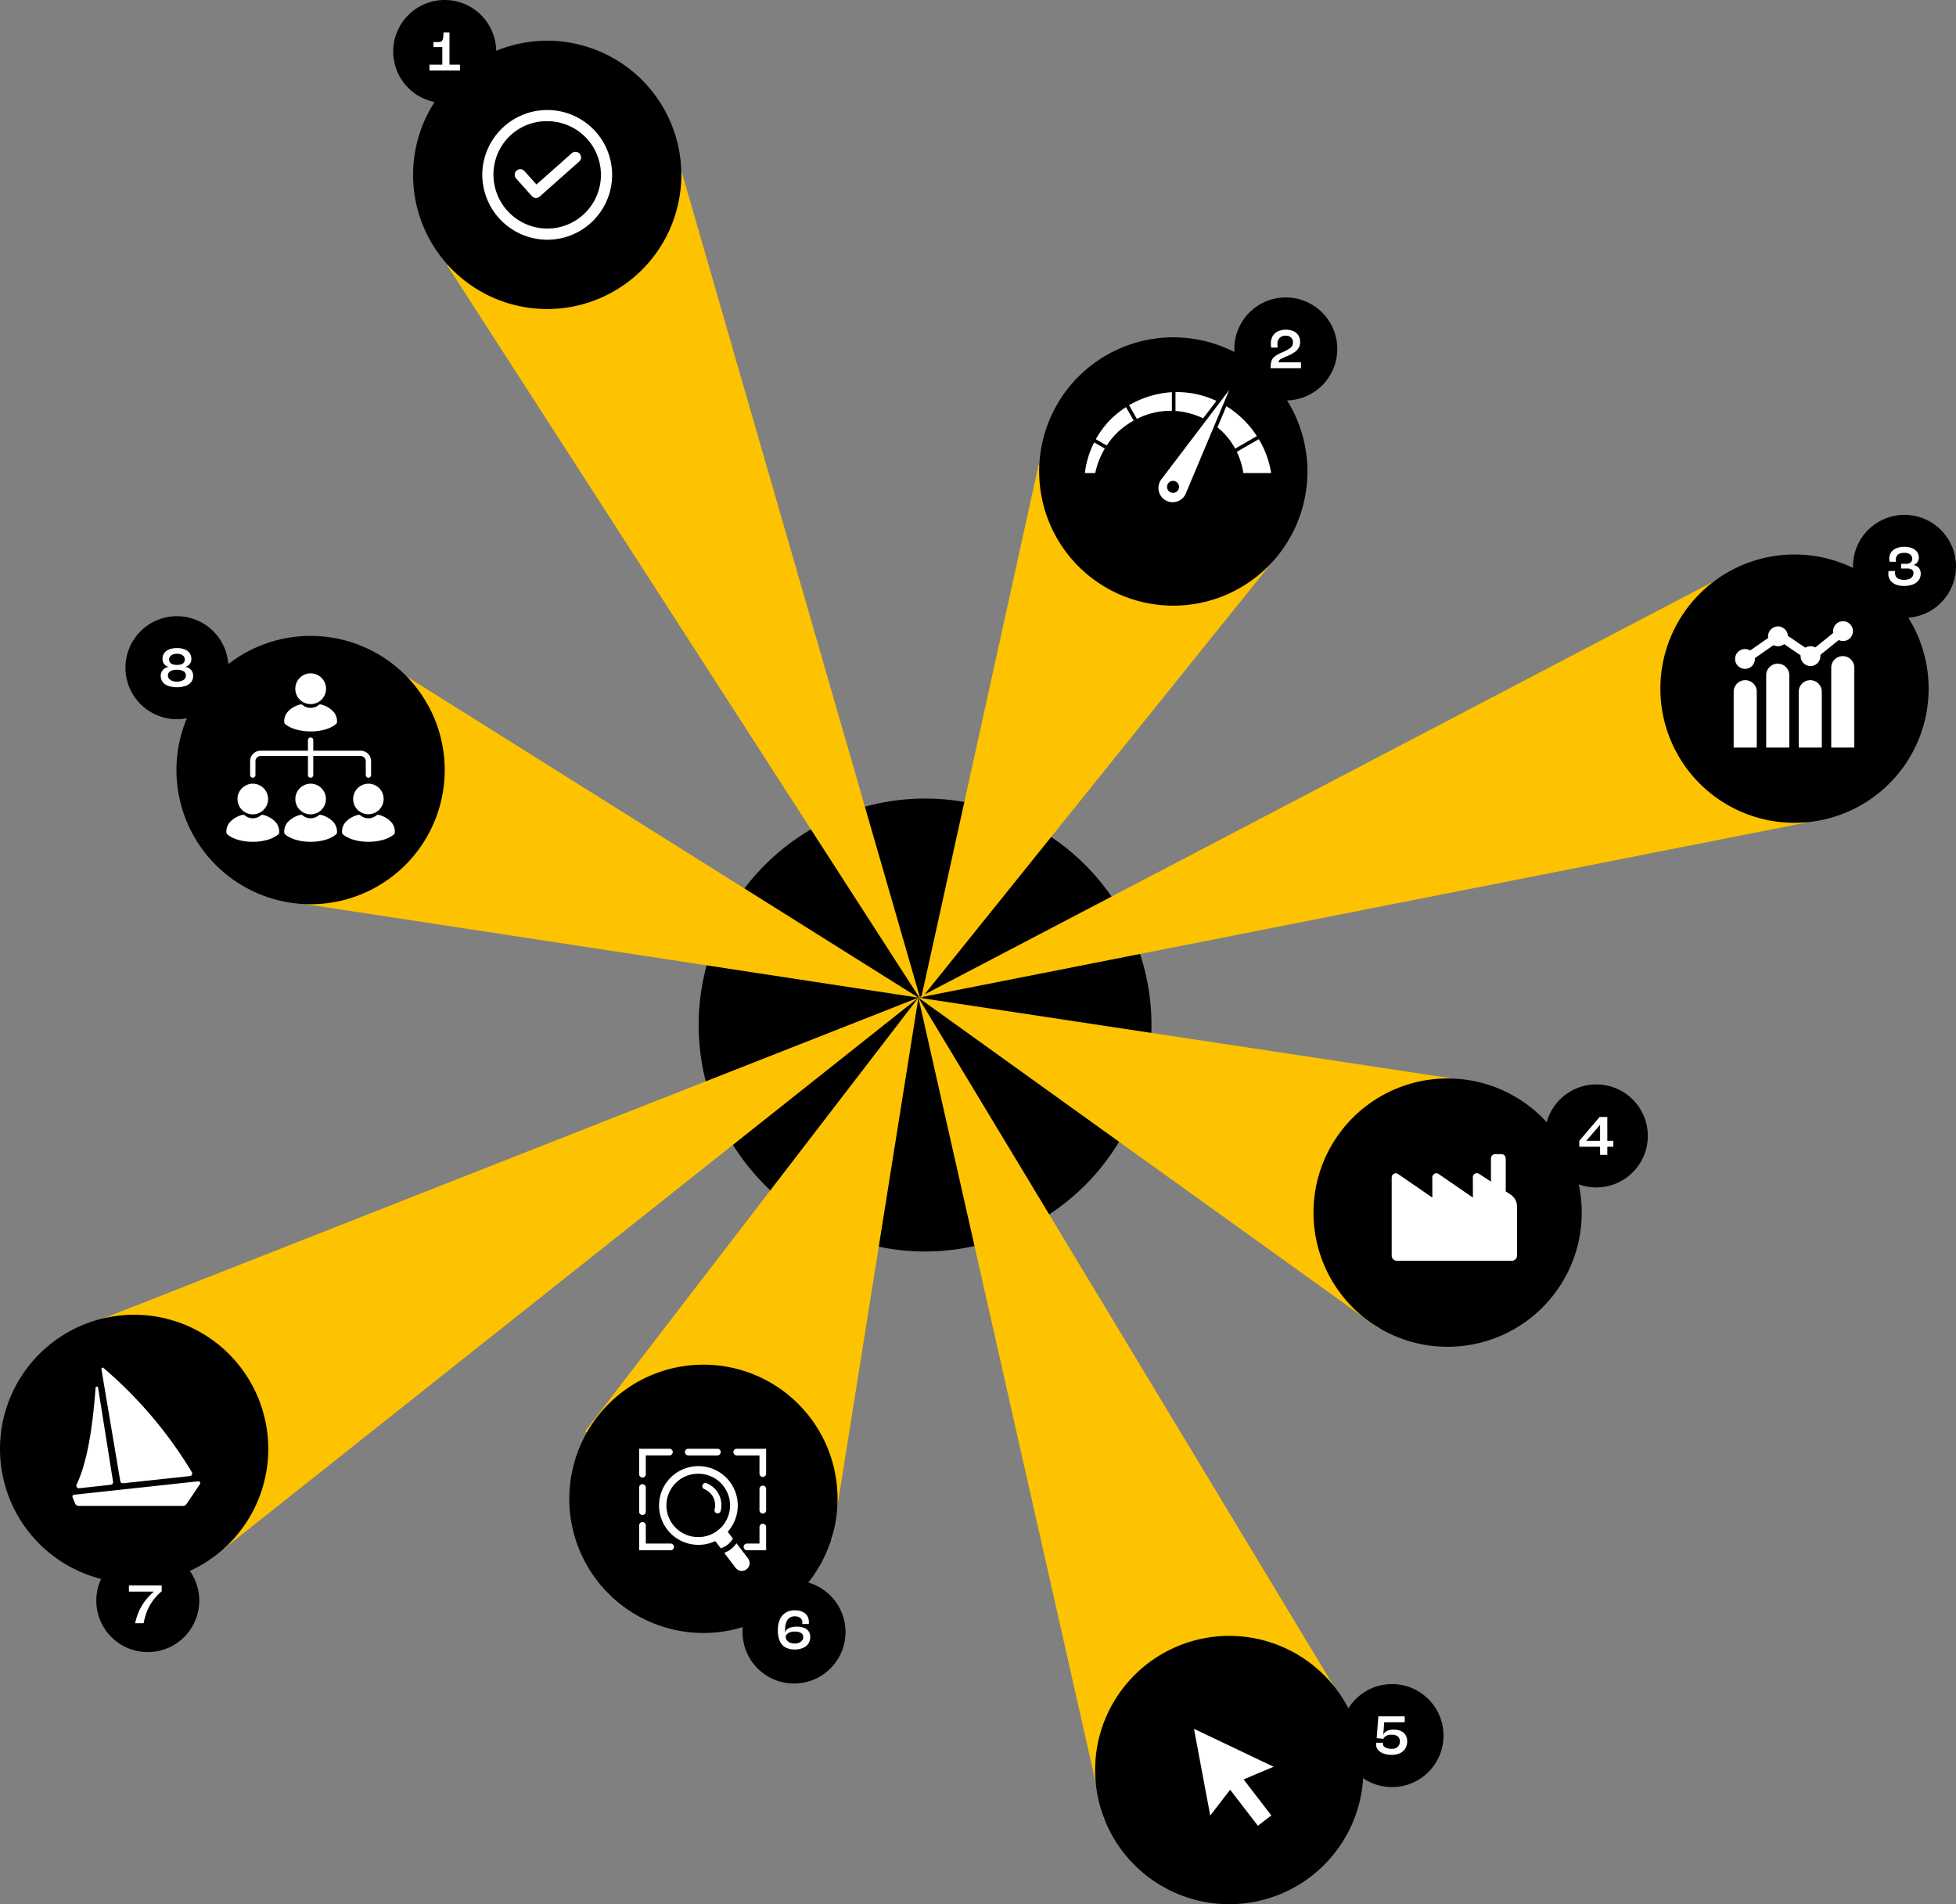
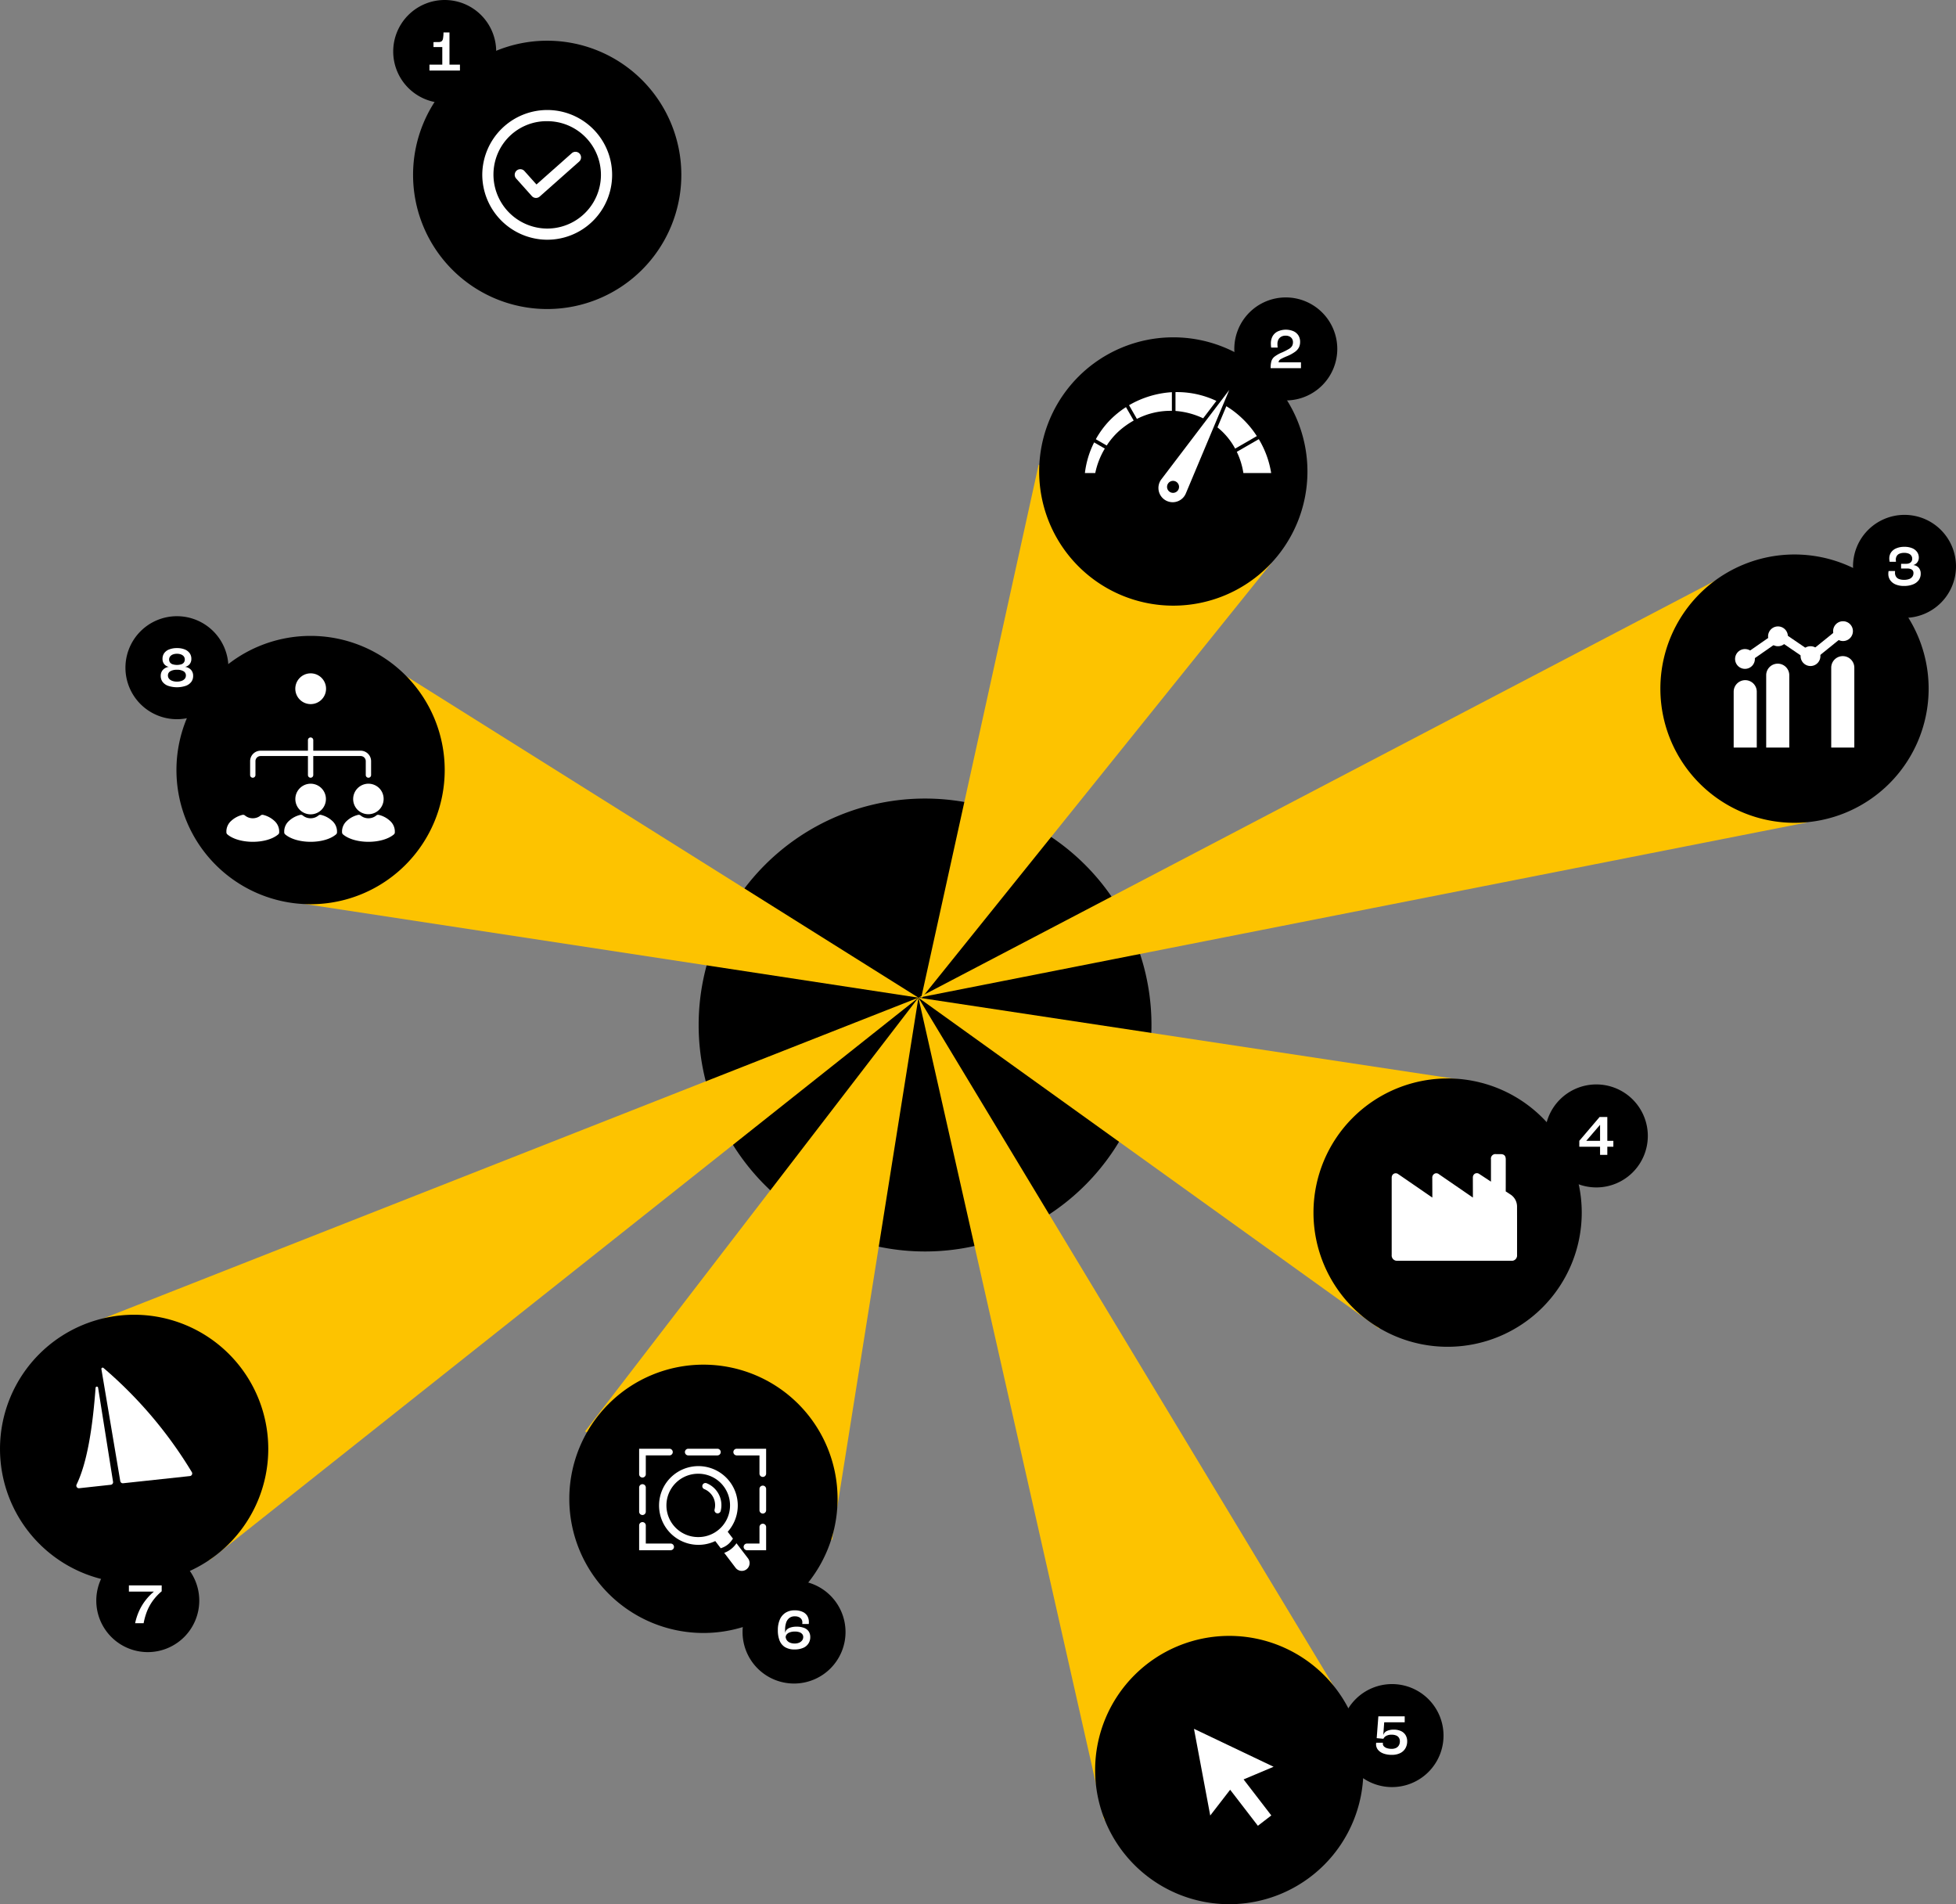
<svg xmlns="http://www.w3.org/2000/svg" width="714.467" height="695.396" viewBox="0 0 714.467 695.396">
  <rect x="0" y="0" width="714.467" height="695.396" fill="#808080" stroke="none" />
  <g id="eleva-illustrazione-obiettivi" transform="translate(-196 -4622.302)">
    <path id="Tracciato_951" data-name="Tracciato 951" d="M349.4,292.965a82.7,82.7,0,1,1-82.7-82.7,82.7,82.7,0,0,1,82.7,82.7" transform="translate(267.197 4703.66)" />
    <path id="Tracciato_952" data-name="Tracciato 952" d="M309.7,570.121,241.879,269.894,400.141,532.175Z" transform="translate(289.59 4716.743)" fill="#fdc300" />
    <path id="Tracciato_953" data-name="Tracciato 953" d="M386.409,479.736a48.994,48.994,0,1,1-48.995-48.995,48.995,48.995,0,0,1,48.995,48.995" transform="translate(307.598 4788.968)" />
-     <path id="Tracciato_954" data-name="Tracciato 954" d="M203.3,44.922l87.356,302.617L117.77,79.513Z" transform="translate(241.568 4639.684)" fill="#fdc300" />
    <path id="Tracciato_955" data-name="Tracciato 955" d="M108.788,59.713a48.994,48.994,0,1,1,48.995,48.995,48.995,48.995,0,0,1-48.995-48.995" transform="translate(238.093 4626.449)" />
    <path id="Tracciato_956" data-name="Tracciato 956" d="M566.41,250.367,241.879,314.356l301.97-158.02Z" transform="translate(289.59 4672.281)" fill="#fdc300" />
    <path id="Tracciato_957" data-name="Tracciato 957" d="M486.282,146A48.994,48.994,0,1,1,437.287,195,48.995,48.995,0,0,1,486.282,146" transform="translate(365.198 4678.794)" />
    <path id="Tracciato_958" data-name="Tracciato 958" d="M15.6,390.541,322.234,269.894,63.245,475.355Z" transform="translate(209.234 4716.743)" fill="#fdc300" />
    <path id="Tracciato_959" data-name="Tracciato 959" d="M48.995,444.172a48.994,48.994,0,1,1,48.995-48.995,48.995,48.995,0,0,1-48.995,48.995" transform="translate(196 4756.25)" />
    <path id="Tracciato_960" data-name="Tracciato 960" d="M410.193,390.743,241.879,269.894l205.45,31.094Z" transform="translate(289.59 4716.743)" fill="#fdc300" />
    <path id="Tracciato_961" data-name="Tracciato 961" d="M429.563,298.317a48.994,48.994,0,1,1-69.288,0,48.993,48.993,0,0,1,69.288,0" transform="translate(329.849 4732.176)" />
    <path id="Tracciato_962" data-name="Tracciato 962" d="M105.332,180.86,304.51,305.84,72.865,270.506Z" transform="translate(226.958 4680.797)" fill="#fdc300" />
    <path id="Tracciato_963" data-name="Tracciato 963" d="M60.821,251.074a48.994,48.994,0,1,1,69.288,0,48.993,48.993,0,0,1-69.288,0" transform="translate(213.98 4687.088)" />
    <path id="Tracciato_964" data-name="Tracciato 964" d="M370.729,158.381,242.82,317.415l42.97-195.053Z" transform="translate(289.59 4669.647)" fill="#fdc300" />
    <path id="Tracciato_965" data-name="Tracciato 965" d="M288.035,103.172a48.994,48.994,0,1,1,0,69.288,48.993,48.993,0,0,1,0-69.288" transform="translate(301.896 4656.669)" />
    <path id="Tracciato_966" data-name="Tracciato 966" d="M151.983,428.308,273.758,269.893,242.207,467.945Z" transform="translate(257.711 4716.743)" fill="#fdc300" />
    <path id="Tracciato_967" data-name="Tracciato 967" d="M233.574,442.963a48.994,48.994,0,1,1,0-69.288,49,49,0,0,1,0,69.288" transform="translate(254.015 4761.335)" />
    <path id="Tracciato_968" data-name="Tracciato 968" d="M328.132,128h10.151a34.475,34.475,0,0,0-4.521-12.366l-8.029,4.627a27.6,27.6,0,0,1,2.4,7.739" transform="translate(322.035 4667.046)" fill="#fff" />
    <path id="Tracciato_969" data-name="Tracciato 969" d="M320.638,114.685a24.637,24.637,0,0,1,3.322,3.2,25.4,25.4,0,0,1,3.139,4.562l7.922-4.575a35.472,35.472,0,0,0-7.922-8.688,31.222,31.222,0,0,0-3.218-2.227Z" transform="translate(320.063 4663.688)" fill="#fff" />
    <path id="Tracciato_970" data-name="Tracciato 970" d="M324.52,106.462a33.606,33.606,0,0,0-14.937-3.216v6.881a28.638,28.638,0,0,1,10.112,2.691Z" transform="translate(315.786 4662.248)" fill="#fff" />
    <path id="Tracciato_971" data-name="Tracciato 971" d="M313,110.078v-6.815a35.505,35.505,0,0,0-15.649,4.759l2.874,5A26.935,26.935,0,0,1,313,110.078" transform="translate(311.053 4662.257)" fill="#fff" />
    <path id="Tracciato_972" data-name="Tracciato 972" d="M293,118.739l-3.9-2.254a33.556,33.556,0,0,0-3.374,11.193h3.784A28.567,28.567,0,0,1,293,118.739" transform="translate(306.555 4667.373)" fill="#fff" />
    <path id="Tracciato_973" data-name="Tracciato 973" d="M296.99,115.991a30.825,30.825,0,0,1,5.445-3.889l-2.821-4.9a33.927,33.927,0,0,0-6.25,5.168,32.752,32.752,0,0,0-4.759,6.552l3.968,2.294a27.41,27.41,0,0,1,4.416-5.22" transform="translate(307.67 4663.78)" fill="#fff" />
    <path id="Tracciato_974" data-name="Tracciato 974" d="M305.5,136.461a5.2,5.2,0,1,0,9.6,4.021l15.872-37.809-24.811,32.641a4.82,4.82,0,0,0-.659,1.147m4.931-.58a2.189,2.189,0,1,1-2.189,2.189,2.2,2.2,0,0,1,2.189-2.189" transform="translate(314.046 4662.029)" fill="#fff" />
    <path id="Tracciato_975" data-name="Tracciato 975" d="M464.193,174.517a3.615,3.615,0,1,1-3.616-3.616,3.615,3.615,0,0,1,3.616,3.616" transform="translate(372.812 4688.429)" fill="#fff" />
    <path id="Tracciato_976" data-name="Tracciato 976" d="M472.882,168.558a3.615,3.615,0,1,1-3.616-3.616,3.615,3.615,0,0,1,3.616,3.616" transform="translate(376.174 4686.123)" fill="#fff" />
    <path id="Tracciato_977" data-name="Tracciato 977" d="M481.447,173.772a3.615,3.615,0,1,1-3.616-3.616,3.615,3.615,0,0,1,3.616,3.616" transform="translate(379.487 4688.14)" fill="#fff" />
    <path id="Tracciato_978" data-name="Tracciato 978" d="M490.012,167.193a3.615,3.615,0,1,1-3.616-3.616,3.615,3.615,0,0,1,3.616,3.616" transform="translate(382.802 4685.595)" fill="#fff" />
    <path id="Tracciato_979" data-name="Tracciato 979" d="M462.057,176.573l-1.868-2.685,9.86-6.863,4.115.227,7.568,5.161,2.7.122,7.609-6.151,2.057,2.544-8.574,6.932-4.871-.222-7.582-5.169-2.082-.117Z" transform="translate(374.06 4686.681)" fill="#fff" />
    <path id="Tracciato_980" data-name="Tracciato 980" d="M460.809,179.093h0a4.218,4.218,0,0,0-4.218,4.218v20.4h8.435v-20.4a4.218,4.218,0,0,0-4.218-4.218" transform="translate(372.668 4691.598)" fill="#fff" />
    <path id="Tracciato_981" data-name="Tracciato 981" d="M469.374,174.749h0a4.218,4.218,0,0,0-4.219,4.218v26.425h8.435V178.967a4.217,4.217,0,0,0-4.216-4.218" transform="translate(375.981 4689.917)" fill="#fff" />
-     <path id="Tracciato_982" data-name="Tracciato 982" d="M477.938,179.093h0a4.218,4.218,0,0,0-4.218,4.218v20.4h8.435v-20.4a4.218,4.218,0,0,0-4.218-4.218" transform="translate(379.295 4691.598)" fill="#fff" />
    <path id="Tracciato_983" data-name="Tracciato 983" d="M486.5,172.763h0a4.218,4.218,0,0,0-4.218,4.218v29.18h8.435v-29.18a4.218,4.218,0,0,0-4.218-4.218" transform="translate(382.609 4689.148)" fill="#fff" />
    <path id="Tracciato_984" data-name="Tracciato 984" d="M388.01,342.831H368.648a1.935,1.935,0,0,1-2.123-2.125q0-7.19,0-14.378V312.723a3.292,3.292,0,0,1,.024-.509,1.515,1.515,0,0,1,.865-1.216,1.489,1.489,0,0,1,1.459.173q2.07,1.411,4.132,2.833l8.366,5.756c0-.7,0-1.377,0-2.055q-.006-2.557-.018-5.114a1.622,1.622,0,0,1,.8-1.541,1.439,1.439,0,0,1,1.594.155q2.041,1.406,4.082,2.807l8.359,5.745-.018-7.109c0-.115,0-.23.006-.345a1.552,1.552,0,0,1,.818-1.312,1.507,1.507,0,0,1,1.514.141q1.523.994,3.044,2l1.234.809v-8.151a1.65,1.65,0,0,1,1.881-1.9h1.624c1.3,0,1.9.61,1.9,1.921v2.266c0,3.047,0,6.2-.011,9.3a.4.4,0,0,0,.014.136.325.325,0,0,0,.072.05c.3.18.595.374.877.563.2.135.4.268.6.4a5.254,5.254,0,0,1,2.567,4.632c.019,4.983.014,10.048.008,14.948l0,2.643a1.933,1.933,0,0,1-2.114,2.093h-22.2m1.5-8.872q-.961,0-1.932-.01a1.806,1.806,0,0,1-1.9-1.828c-.031-1.25-.031-2.571,0-3.932a1.852,1.852,0,0,1,1.935-1.849c.444,0,.889,0,1.334,0h1.141c.427,0,.854,0,1.282,0a1.85,1.85,0,0,1,1.908,1.878c.019,1.229.019,2.484,0,3.838a1.864,1.864,0,0,1-1.9,1.89c-.613.006-1.236.01-1.863.01m-1.155-6.281c-.244,0-.487,0-.731,0-.6.007-.609.405-.612.537-.026,1.34-.026,2.643,0,3.872.006.24.076.515.577.52,1.269.012,2.537.012,3.767,0a.525.525,0,0,0,.578-.567c.017-1.341.017-2.584,0-3.8a.528.528,0,0,0-.592-.558c-.417-.007-.835-.006-1.254,0h-1.735m-10.922,6.28c-.644,0-1.259,0-1.857-.007a1.847,1.847,0,0,1-1.946-1.921c-.01-.437-.007-.874-.006-1.312,0-.191,0-.381,0-.573V329.6c0-.431,0-.863,0-1.294a1.859,1.859,0,0,1,1.954-1.964c1.19-.007,2.424-.007,3.67,0a1.872,1.872,0,0,1,1.976,2q.006,1.812,0,3.624a1.872,1.872,0,0,1-1.982,1.99c-.632,0-1.236.006-1.814.006m25.157,0h-.578c-.207,0-.422.01-.621,0l-.533,0c-.441,0-.9.007-1.35-.006a1.854,1.854,0,0,1-1.886-1.942c-.007-1.189-.007-2.435,0-3.709a1.875,1.875,0,0,1,1.932-1.954c1.255-.01,2.519-.01,3.754,0a1.836,1.836,0,0,1,1.911,1.878c.015,1.254.015,2.546,0,3.843a1.828,1.828,0,0,1-1.895,1.886c-.244,0-.49.006-.735.006m-1.1-1.343h.528c.427,0,.854,0,1.28,0,.515-.01.578-.326.581-.563.015-1.286.015-2.567,0-3.81,0-.372-.194-.553-.581-.556-1.23-.01-2.487-.01-3.735,0-.4,0-.6.207-.6.623-.008,1.268-.008,2.51,0,3.693,0,.412.183.6.582.61.431.012.875.01,1.305.007.214,0,.427-.015.641,0" transform="translate(337.817 4739.884)" fill="#fff" />
    <path id="Tracciato_985" data-name="Tracciato 985" d="M314.454,455.211l29.08,13.857-10.961,4.618L342.7,486.845l-2.453,1.888-2.453,1.886L327.665,477.46l-7.274,9.412Z" transform="translate(317.671 4798.436)" fill="#fff" />
    <path id="Tracciato_986" data-name="Tracciato 986" d="M187.947,414.807a14.375,14.375,0,1,1,5.865-1.245,14.267,14.267,0,0,1-5.865,1.245m0-25.967a11.564,11.564,0,1,0,0,23.127,11.451,11.451,0,0,0,4.707-1,11.565,11.565,0,0,0-4.707-22.128" transform="translate(263.149 4771.655)" fill="#fff" />
    <path id="Tracciato_987" data-name="Tracciato 987" d="M190.567,401.575a1.151,1.151,0,0,1-1.116-1.429,6.434,6.434,0,0,0-.341-4.126,6.521,6.521,0,0,0-3.442-3.323,1.149,1.149,0,0,1,.872-2.126,8.632,8.632,0,0,1,5.143,10.133,1.153,1.153,0,0,1-1.115.871" transform="translate(267.563 4773.392)" fill="#fff" />
    <path id="Tracciato_988" data-name="Tracciato 988" d="M201.237,401.387a1.218,1.218,0,0,1-1.218-1.218v-7.8a1.218,1.218,0,0,1,2.435,0v7.8a1.218,1.218,0,0,1-1.218,1.218" transform="translate(273.393 4773.647)" fill="#fff" />
    <path id="Tracciato_989" data-name="Tracciato 989" d="M203.887,391.759a1.218,1.218,0,0,1-1.218-1.218V383.9h-8.281a1.218,1.218,0,1,1,0-2.435H205.1v9.078a1.218,1.218,0,0,1-1.218,1.218" transform="translate(270.743 4769.901)" fill="#fff" />
    <path id="Tracciato_990" data-name="Tracciato 990" d="M192.246,383.9H181.6a1.217,1.217,0,1,1,0-2.434h10.645a1.217,1.217,0,1,1,0,2.434" transform="translate(265.796 4769.901)" fill="#fff" />
    <path id="Tracciato_991" data-name="Tracciato 991" d="M169.544,391.982a1.218,1.218,0,0,1-1.218-1.218v-9.3h11.066a1.217,1.217,0,1,1,0,2.434h-8.631v6.865a1.218,1.218,0,0,1-1.218,1.218" transform="translate(261.13 4769.901)" fill="#fff" />
    <path id="Tracciato_992" data-name="Tracciato 992" d="M169.544,402.043a1.218,1.218,0,0,1-1.218-1.218v-8.782a1.218,1.218,0,1,1,2.435,0v8.782a1.218,1.218,0,0,1-1.218,1.218" transform="translate(261.13 4773.523)" fill="#fff" />
    <path id="Tracciato_993" data-name="Tracciato 993" d="M179.839,411.047H168.327V402a1.217,1.217,0,1,1,2.434,0v6.612h9.077a1.217,1.217,0,1,1,0,2.434" transform="translate(261.13 4777.376)" fill="#fff" />
    <path id="Tracciato_994" data-name="Tracciato 994" d="M204.068,410.883h-7a1.217,1.217,0,1,1,0-2.434h4.567v-6.023a1.217,1.217,0,0,1,2.434,0Z" transform="translate(271.779 4777.541)" fill="#fff" />
    <path id="Tracciato_995" data-name="Tracciato 995" d="M190.92,409.56a7.431,7.431,0,0,0,3.929-3.1,1.042,1.042,0,0,1,.258-.275l-2.818-3.693a12.987,12.987,0,0,1-4.548,3.385l2.906,3.825a1.035,1.035,0,0,1,.273-.147" transform="translate(268.643 4778.039)" fill="#fff" />
    <path id="Tracciato_996" data-name="Tracciato 996" d="M199.416,411.862l-4.209-5.514a9.273,9.273,0,0,1-4.469,3.514l4.143,5.453a2.85,2.85,0,1,0,4.535-3.453" transform="translate(269.802 4779.529)" fill="#fff" />
    <path id="Tracciato_997" data-name="Tracciato 997" d="M20.2,400.862c3.781-7.821,5.828-20.312,6.936-35.324a.463.463,0,0,1,.92-.039l5.462,34.371a.944.944,0,0,1-.831,1.087l-11.535,1.255a.944.944,0,0,1-.951-1.351" transform="translate(203.777 4763.572)" fill="#fff" />
    <path id="Tracciato_998" data-name="Tracciato 998" d="M33.6,401.55l-6.892-40.9a.464.464,0,0,1,.761-.427,155.7,155.7,0,0,1,32.278,38.059.946.946,0,0,1-.713,1.422l-24.4,2.625a.945.945,0,0,1-1.033-.782" transform="translate(206.33 4761.64)" fill="#fff" />
-     <path id="Tracciato_999" data-name="Tracciato 999" d="M19.673,394.936l45.347-4.9a.668.668,0,0,1,.626,1.037l-4.91,7.291a1.493,1.493,0,0,1-1.237.659H21.4a1.493,1.493,0,0,1-1.386-.939l-.893-2.24a.666.666,0,0,1,.548-.911" transform="translate(203.382 4773.218)" fill="#fff" />
    <path id="Tracciato_1000" data-name="Tracciato 1000" d="M74.853,220.965v-.539a5.221,5.221,0,0,1,1.782-3.691,9.216,9.216,0,0,1,4.105-2.169,1.038,1.038,0,0,1,.9.234,4.545,4.545,0,0,0,1.313.746,4.637,4.637,0,0,0,3.082,0,4.481,4.481,0,0,0,1.355-.774.936.936,0,0,1,.857-.193v-.014a9.209,9.209,0,0,1,4.105,2.169,5.23,5.23,0,0,1,1.785,3.691v.539a.986.986,0,0,1-.416.788c-2.128,1.77-5.681,2.655-9.206,2.655-3.566,0-7.173-.9-9.3-2.7a.969.969,0,0,1-.358-.746" transform="translate(224.963 4705.315)" fill="#fff" />
    <path id="Tracciato_1001" data-name="Tracciato 1001" d="M83.371,206.358a5.591,5.591,0,1,1-3.953,9.55,5.6,5.6,0,0,1,3.953-9.55" transform="translate(226.093 4702.147)" fill="#fff" />
    <path id="Tracciato_1002" data-name="Tracciato 1002" d="M90.081,220.965v-.539a5.282,5.282,0,0,1,1.782-3.691,9.224,9.224,0,0,1,4.105-2.169,1.039,1.039,0,0,1,.9.234,4.546,4.546,0,0,0,1.313.746,4.715,4.715,0,0,0,1.548.264,4.634,4.634,0,0,0,1.535-.264,4.508,4.508,0,0,0,1.354-.774.936.936,0,0,1,.857-.193v-.014a9.209,9.209,0,0,1,4.105,2.169,5.228,5.228,0,0,1,1.784,3.691v.539a1.011,1.011,0,0,1-.4.788c-2.143,1.77-5.695,2.655-9.22,2.655-3.566,0-7.159-.9-9.3-2.7a.956.956,0,0,1-.345-.746Z" transform="translate(230.854 4705.315)" fill="#fff" />
    <path id="Tracciato_1003" data-name="Tracciato 1003" d="M98.6,206.358A5.623,5.623,0,0,1,102.551,208a5.59,5.59,0,0,1-7.905,7.905,5.6,5.6,0,0,1,3.953-9.55" transform="translate(231.984 4702.147)" fill="#fff" />
    <path id="Tracciato_1004" data-name="Tracciato 1004" d="M59.624,220.965v-.539a5.223,5.223,0,0,1,1.784-3.691,9.209,9.209,0,0,1,4.105-2.169,1.038,1.038,0,0,1,.9.234,4.545,4.545,0,0,0,1.313.746,4.634,4.634,0,0,0,1.535.264,4.715,4.715,0,0,0,1.548-.264,4.491,4.491,0,0,0,1.354-.774.936.936,0,0,1,.857-.193v-.014a9.209,9.209,0,0,1,4.105,2.169,5.228,5.228,0,0,1,1.784,3.691v.539a.985.985,0,0,1-.415.788c-2.129,1.77-5.681,2.655-9.206,2.655-3.566,0-7.173-.9-9.3-2.7a.97.97,0,0,1-.359-.746" transform="translate(219.07 4705.315)" fill="#fff" />
-     <path id="Tracciato_1005" data-name="Tracciato 1005" d="M68.129,206.358a5.59,5.59,0,1,1-5.584,5.6,5.616,5.616,0,0,1,5.584-5.6" transform="translate(220.2 4702.147)" fill="#fff" />
    <path id="Tracciato_1006" data-name="Tracciato 1006" d="M67.822,206.554a.985.985,0,0,1-.981.982.974.974,0,0,1-.968-.982v-5.072a3.821,3.821,0,0,1,3.8-3.815h36.589a3.821,3.821,0,0,1,3.8,3.815v5.072a.973.973,0,0,1-.967.982.986.986,0,0,1-.982-.982v-5.072a1.863,1.863,0,0,0-1.852-1.867H69.673a1.892,1.892,0,0,0-1.312.553,1.855,1.855,0,0,0-.54,1.313Z" transform="translate(221.488 4698.785)" fill="#fff" />
    <path id="Tracciato_1007" data-name="Tracciato 1007" d="M81.1,195.15a.974.974,0,1,1,1.949,0v12.76a.974.974,0,1,1-1.949,0Z" transform="translate(227.38 4697.432)" fill="#fff" />
-     <path id="Tracciato_1008" data-name="Tracciato 1008" d="M74.853,191.906v-.54a5.2,5.2,0,0,1,1.782-3.691,8.964,8.964,0,0,1,4.105-2.171,1,1,0,0,1,.9.236,4.513,4.513,0,0,0,1.313.746,4.637,4.637,0,0,0,3.082,0,4.511,4.511,0,0,0,1.355-.774.985.985,0,0,1,.857-.208,8.957,8.957,0,0,1,4.105,2.171,5.206,5.206,0,0,1,1.785,3.691v.54a.984.984,0,0,1-.416.788c-2.128,1.77-5.681,2.655-9.206,2.655-3.566,0-7.173-.9-9.3-2.7a.969.969,0,0,1-.358-.746" transform="translate(224.963 4694.068)" fill="#fff" />
    <path id="Tracciato_1009" data-name="Tracciato 1009" d="M83.371,177.3a5.616,5.616,0,1,1-3.953,1.645,5.572,5.572,0,0,1,3.953-1.645" transform="translate(226.093 4690.902)" fill="#fff" />
    <path id="Tracciato_1010" data-name="Tracciato 1010" d="M150.7,76.338h-.137A23.805,23.805,0,0,1,127.014,52.51a23.76,23.76,0,0,1,23.719-23.544h.08a23.686,23.686,0,0,1-.11,47.372m.029-43.293a19.381,19.381,0,0,0-18.079,11.828,19.717,19.717,0,0,0,17.934,27.386h.114a19.607,19.607,0,1,0,.1-39.214Z" transform="translate(245.146 4633.51)" fill="#fff" />
    <path id="Tracciato_1011" data-name="Tracciato 1011" d="M143.33,56.82a2.03,2.03,0,0,1-1.52-.68L136.1,49.754a2.039,2.039,0,1,1,3.039-2.718l4.36,4.874,12.89-11.427a2.039,2.039,0,1,1,2.706,3.051L144.683,56.307a2.033,2.033,0,0,1-1.352.513" transform="translate(248.458 4637.767)" fill="#fff" />
    <rect id="Rettangolo_517" data-name="Rettangolo 517" width="714.467" height="695.396" transform="translate(196 4622.302)" fill="none" />
    <g id="Raggruppa_495" data-name="Raggruppa 495">
      <path id="Tracciato_1012" data-name="Tracciato 1012" d="M30.869,413.4a18.806,18.806,0,1,1,0,26.6,18.807,18.807,0,0,1,0-26.6" transform="translate(205.813 4780.128)" />
      <path id="Tracciato_1013" data-name="Tracciato 1013" d="M37.678,426.789a19.413,19.413,0,0,1,2.3-3.833,20.59,20.59,0,0,1,3.089-3.226v-.021H33.949v-2.27H45.925V419.6a19.564,19.564,0,0,0-3.266,3.488,17.9,17.9,0,0,0-2.082,3.782,24.241,24.241,0,0,0-1.25,4.391H36.218a22.131,22.131,0,0,1,1.46-4.476" transform="translate(209.136 4783.82)" fill="#fff" />
    </g>
    <g id="Raggruppa_467" data-name="Raggruppa 467" transform="translate(-105.508 -32.302)">
      <g id="Raggruppa_466" data-name="Raggruppa 466" transform="translate(6 -15)">
        <path id="Tracciato_1014" data-name="Tracciato 1014" d="M164.954,5.508a18.806,18.806,0,1,1,0,26.6,18.807,18.807,0,0,1,0-26.6" transform="translate(279.694 4669.604)" />
      </g>
      <path id="Tracciato_1015" data-name="Tracciato 1015" d="M168.991,20.3h4.685V13.875h-3.215V12.068l1.933-.021a1.809,1.809,0,0,0,1.04-.286,1.631,1.631,0,0,0,.5-.976,12.349,12.349,0,0,0,.178-2.247H176.3V20.3h3.824v2.164H168.991Z" transform="translate(289.388 4657.908)" fill="#fff" />
    </g>
    <g id="Raggruppa_487" data-name="Raggruppa 487">
      <path id="Tracciato_1016" data-name="Tracciato 1016" d="M330.585,83.824a18.806,18.806,0,1,1,0,26.6,18.807,18.807,0,0,1,0-26.6" transform="translate(321.781 4652.604)" />
      <path id="Tracciato_1017" data-name="Tracciato 1017" d="M334.928,98.281a3.459,3.459,0,0,1,1.165-1.65,12.1,12.1,0,0,1,2.795-1.544,23.6,23.6,0,0,0,2.469-1.272,3.031,3.031,0,0,0,1.135-1.092,2.862,2.862,0,0,0,.307-1.356,2.328,2.328,0,0,0-.315-1.218,2.289,2.289,0,0,0-.906-.84,3.041,3.041,0,0,0-1.448-.316,3.209,3.209,0,0,0-1.65.39,2.612,2.612,0,0,0-1.008,1.05,3.4,3.4,0,0,0-.345,1.587c0,.223.006.451.021.684s.033.445.062.639h-2.374c-.029-.182-.053-.4-.074-.66s-.032-.53-.032-.81a5.472,5.472,0,0,1,.6-2.625,4.333,4.333,0,0,1,1.849-1.777,7.225,7.225,0,0,1,5.853-.083,4.14,4.14,0,0,1,1.775,1.564,4.315,4.315,0,0,1,.6,2.29,4.569,4.569,0,0,1-.41,2,4.721,4.721,0,0,1-1.48,1.671,13.918,13.918,0,0,1-2.985,1.607,21.335,21.335,0,0,0-1.985.925,2.228,2.228,0,0,0-.8.62,1.612,1.612,0,0,0-.2.66h8.173v2.144H334.645a9.225,9.225,0,0,1,.283-2.584" transform="translate(325.483 4655.891)" fill="#fff" />
    </g>
    <g id="Raggruppa_488" data-name="Raggruppa 488">
      <path id="Tracciato_1018" data-name="Tracciato 1018" d="M493.533,141.076a18.806,18.806,0,1,1,0,26.6,18.807,18.807,0,0,1,0-26.6" transform="translate(384.83 4674.757)" />
      <path id="Tracciato_1019" data-name="Tracciato 1019" d="M499.936,157.7a4.463,4.463,0,0,1-1.943-1.555,3.951,3.951,0,0,1-.674-2.29,5.2,5.2,0,0,1,.031-.588,3.291,3.291,0,0,1,.075-.441h2.352c0,.209-.007.419-.021.63a2.614,2.614,0,0,0,.377,1.419,2.217,2.217,0,0,0,1.114.882,5.128,5.128,0,0,0,1.828.283,5.2,5.2,0,0,0,1.871-.293,2.453,2.453,0,0,0,1.155-.863,2.214,2.214,0,0,0,.4-1.3,1.622,1.622,0,0,0-.24-.925,1.569,1.569,0,0,0-.759-.556,3.517,3.517,0,0,0-1.27-.2h-2.248v-1.721h1.911a2.6,2.6,0,0,0,1.147-.232,1.7,1.7,0,0,0,1-1.619,1.93,1.93,0,0,0-.348-1.144,2.116,2.116,0,0,0-1-.746,4.263,4.263,0,0,0-1.534-.252,4.487,4.487,0,0,0-1.734.294,2.079,2.079,0,0,0-1.042.882,2.633,2.633,0,0,0-.336,1.325c.029.294.049.545.062.757H497.8c-.013-.112-.039-.275-.075-.484a4.285,4.285,0,0,1-.051-.671,3.973,3.973,0,0,1,.62-2.229,4.284,4.284,0,0,1,1.881-1.513,7.414,7.414,0,0,1,3.047-.566,7.2,7.2,0,0,1,2.763.483,4.136,4.136,0,0,1,1.817,1.377,3.4,3.4,0,0,1,.652,2.068,2.781,2.781,0,0,1-.936,2.154,2.515,2.515,0,0,1-1.018.558v.042a2.9,2.9,0,0,1,1.965,1.008,3.2,3.2,0,0,1,.682,2.082,3.985,3.985,0,0,1-.7,2.362,4.676,4.676,0,0,1-2.091,1.577,8.5,8.5,0,0,1-3.279.578,7.654,7.654,0,0,1-3.139-.569" transform="translate(388.427 4678.011)" fill="#fff" />
    </g>
    <g id="Raggruppa_489" data-name="Raggruppa 489">
      <path id="Tracciato_1020" data-name="Tracciato 1020" d="M412.369,291.046a18.806,18.806,0,1,1,0,26.6,18.807,18.807,0,0,1,0-26.6" transform="translate(353.426 4732.784)" />
      <path id="Tracciato_1021" data-name="Tracciato 1021" d="M423.52,304.975h-7.584v-2.164l7.416-8.7h2.815v8.7h2.205v2.164h-2.205v2.964H423.52Zm0-2.164v-5.821H423.5l-5,5.8v.021Z" transform="translate(356.938 4736.103)" fill="#fff" />
    </g>
    <g id="Raggruppa_491" data-name="Raggruppa 491">
      <path id="Tracciato_1022" data-name="Tracciato 1022" d="M358.565,448.94a18.806,18.806,0,1,1,0,26.6,18.807,18.807,0,0,1,0-26.6" transform="translate(332.607 4793.878)" />
      <path id="Tracciato_1023" data-name="Tracciato 1023" d="M364.564,466.518a4.471,4.471,0,0,1-1.954-1.377,3.21,3.21,0,0,1-.663-2.017c.014-.2.029-.365.043-.5h2.458a.92.92,0,0,1-.021.336,1.388,1.388,0,0,0,.4.987,2.689,2.689,0,0,0,1.125.662,5.427,5.427,0,0,0,1.711.241,3.458,3.458,0,0,0,1.639-.356,2.394,2.394,0,0,0,1.008-.967,2.909,2.909,0,0,0,.337-1.43,2.388,2.388,0,0,0-.358-1.313,2.124,2.124,0,0,0-1.04-.828,4.429,4.429,0,0,0-1.65-.275,3.922,3.922,0,0,0-1.89.411,2.413,2.413,0,0,0-1.071,1.061v.021l-2.459-.23.609-7.964h9.624v2.164H364.93l-.336,4.5.064.021a2.3,2.3,0,0,1,1.272-1.355,5.642,5.642,0,0,1,2.467-.473,6.069,6.069,0,0,1,2.68.537,3.807,3.807,0,0,1,1.67,1.491,4.289,4.289,0,0,1,.569,2.237,4.965,4.965,0,0,1-.663,2.574,4.424,4.424,0,0,1-1.922,1.745,6.693,6.693,0,0,1-2.985.619,8.643,8.643,0,0,1-3.182-.513" transform="translate(336.684 4796.111)" fill="#fff" />
    </g>
    <g id="Raggruppa_493" data-name="Raggruppa 493">
      <path id="Tracciato_1024" data-name="Tracciato 1024" d="M201.073,421.675a18.806,18.806,0,1,1,0,26.6,18.807,18.807,0,0,1,0-26.6" transform="translate(271.669 4783.328)" />
      <path id="Tracciato_1025" data-name="Tracciato 1025" d="M207.464,437.45a4.987,4.987,0,0,1-1.975-2.406,10.079,10.079,0,0,1-.63-3.782,9.524,9.524,0,0,1,.714-3.856,5.522,5.522,0,0,1,2.09-2.51,6.073,6.073,0,0,1,3.351-.883,6.751,6.751,0,0,1,2.858.546,3.828,3.828,0,0,1,1.743,1.492,4.326,4.326,0,0,1,.569,2.269,2.852,2.852,0,0,1-.043.692h-2.374a3.639,3.639,0,0,0,.042-.587,2.027,2.027,0,0,0-.325-1.157,2.329,2.329,0,0,0-.925-.778,3.425,3.425,0,0,0-1.5-.294,3.177,3.177,0,0,0-1.986.6,3.543,3.543,0,0,0-1.176,1.691,7.932,7.932,0,0,0-.39,2.648,4.569,4.569,0,0,0,0,.588c.014.154.022.316.022.484h.042a1.935,1.935,0,0,1,.62-1.219,3.691,3.691,0,0,1,1.406-.735,6.993,6.993,0,0,1,2.05-.275,7.576,7.576,0,0,1,2.806.452,3.505,3.505,0,0,1,1.681,1.3,3.634,3.634,0,0,1,.558,2.029,4.146,4.146,0,0,1-2.585,3.96,7.537,7.537,0,0,1-3.111.578,6.52,6.52,0,0,1-3.53-.85m5.2-1.63a2.7,2.7,0,0,0,1.071-.84,1.99,1.99,0,0,0,.39-1.218,1.622,1.622,0,0,0-.369-1.073,2.358,2.358,0,0,0-1.018-.681,4.889,4.889,0,0,0-1.681-.243,5.257,5.257,0,0,0-1.818.284,2.546,2.546,0,0,0-1.144.757,1.645,1.645,0,0,0-.379,1.061v.051c0,.008.007.018.021.032a2.418,2.418,0,0,0,.494,1.1,2.638,2.638,0,0,0,1.1.788,4.325,4.325,0,0,0,1.66.294,3.963,3.963,0,0,0,1.671-.315" transform="translate(275.266 4786.364)" fill="#fff" />
    </g>
    <path id="Tracciato_1026" data-name="Tracciato 1026" d="M38.548,167.758a18.806,18.806,0,1,1,0,26.6,18.807,18.807,0,0,1,0-26.6" transform="translate(208.784 4685.081)" />
    <path id="Tracciato_1027" data-name="Tracciato 1027" d="M45.024,184.422a4.417,4.417,0,0,1-2.018-1.44,3.594,3.594,0,0,1-.671-2.2,3.176,3.176,0,0,1,.754-2.154,3.577,3.577,0,0,1,2.144-1.125v-.021a2.832,2.832,0,0,1-1.681-1.039,3.049,3.049,0,0,1-.569-1.86,3.557,3.557,0,0,1,.6-2.071,3.906,3.906,0,0,1,1.8-1.365,7.521,7.521,0,0,1,2.878-.5,7.338,7.338,0,0,1,2.868.5,4.007,4.007,0,0,1,1.775,1.365,3.513,3.513,0,0,1,.61,2.071,3.01,3.01,0,0,1-.577,1.86,2.871,2.871,0,0,1-1.65,1.039v.021a3.587,3.587,0,0,1,2.122,1.114,3.163,3.163,0,0,1,.757,2.165,3.613,3.613,0,0,1-.673,2.2,4.425,4.425,0,0,1-2.018,1.44,10.179,10.179,0,0,1-6.449,0m5.01-1.839a2.563,2.563,0,0,0,1.114-.788,1.883,1.883,0,0,0,.369-1.176,1.71,1.71,0,0,0-.852-1.513,4.457,4.457,0,0,0-2.406-.546,4.569,4.569,0,0,0-2.438.546,1.708,1.708,0,0,0-.861,1.513,1.849,1.849,0,0,0,.38,1.176,2.641,2.641,0,0,0,1.123.788,4.754,4.754,0,0,0,1.8.305,4.692,4.692,0,0,0,1.775-.305m-.209-6.019a1.9,1.9,0,0,0,.976-.684,1.955,1.955,0,0,0-.01-2.143,2.306,2.306,0,0,0-.967-.735,3.868,3.868,0,0,0-1.566-.283,3.911,3.911,0,0,0-1.553.272,2.359,2.359,0,0,0-.979.736,1.9,1.9,0,0,0-.021,2.153,1.979,1.979,0,0,0,.979.684,5.468,5.468,0,0,0,3.14,0" transform="translate(212.381 4688.334)" fill="#fff" />
    <rect id="Rettangolo_518" data-name="Rettangolo 518" width="714.467" height="695.396" transform="translate(196 4622.302)" fill="none" />
  </g>
</svg>